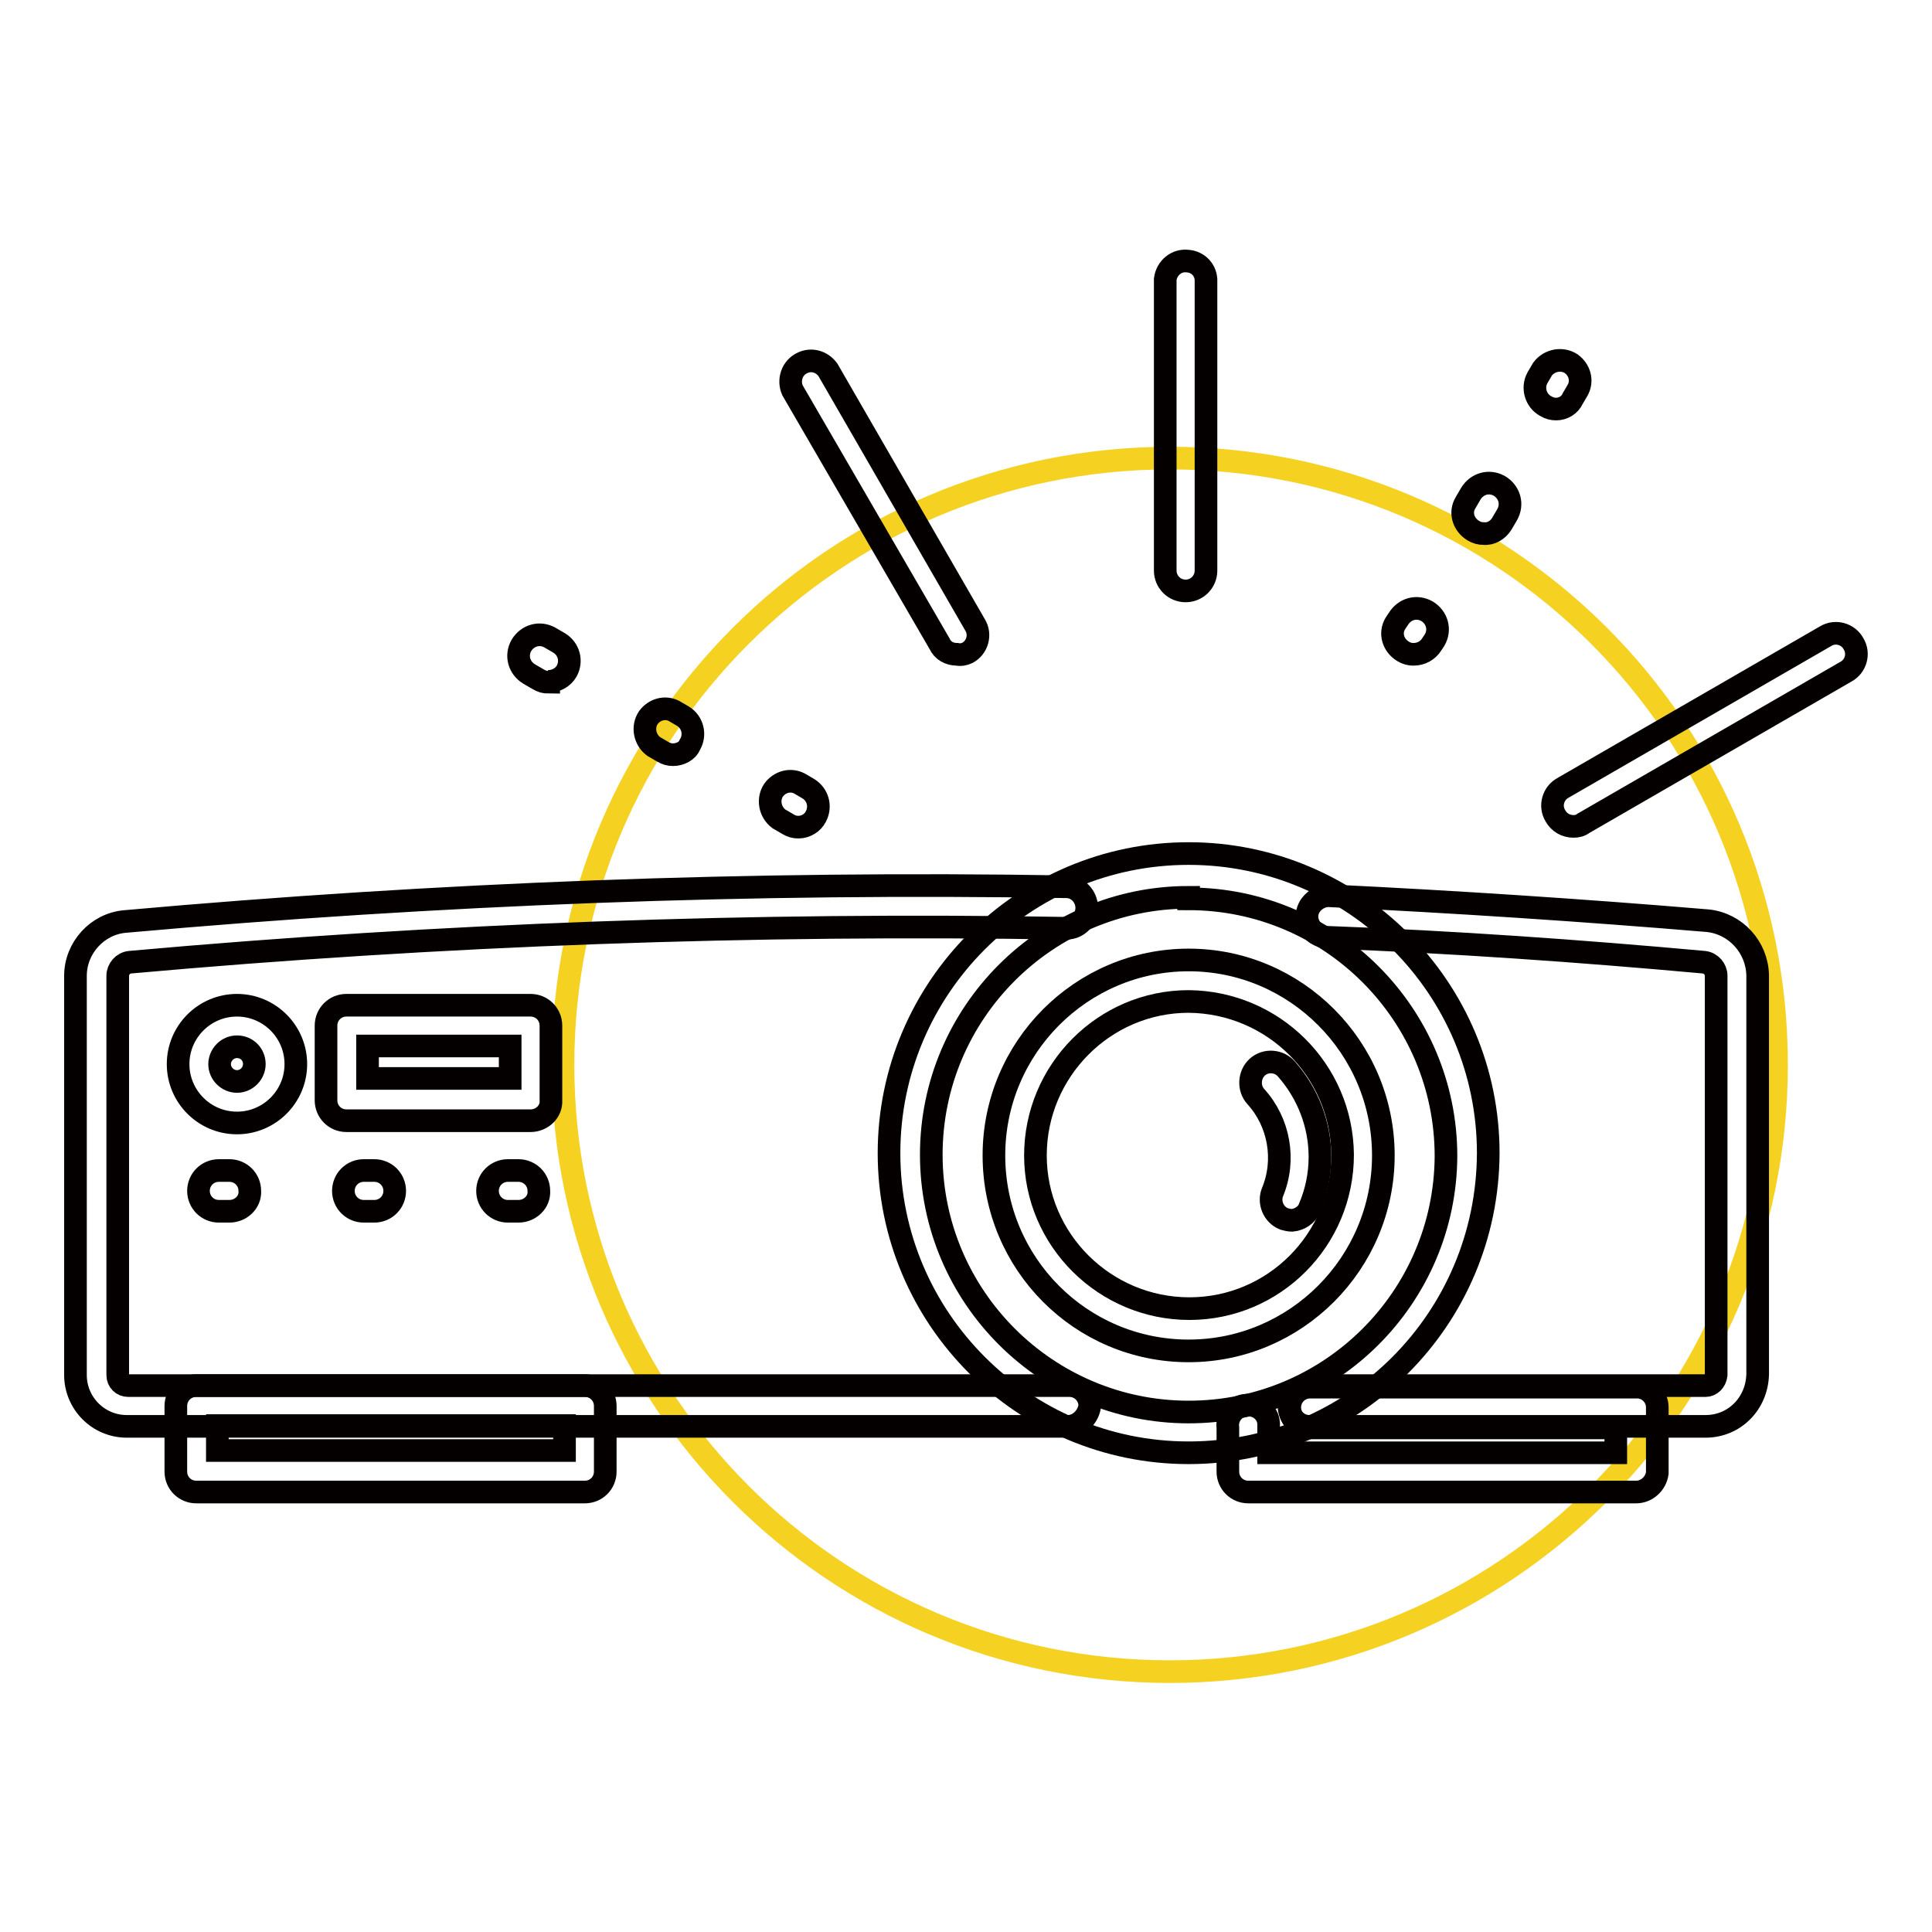
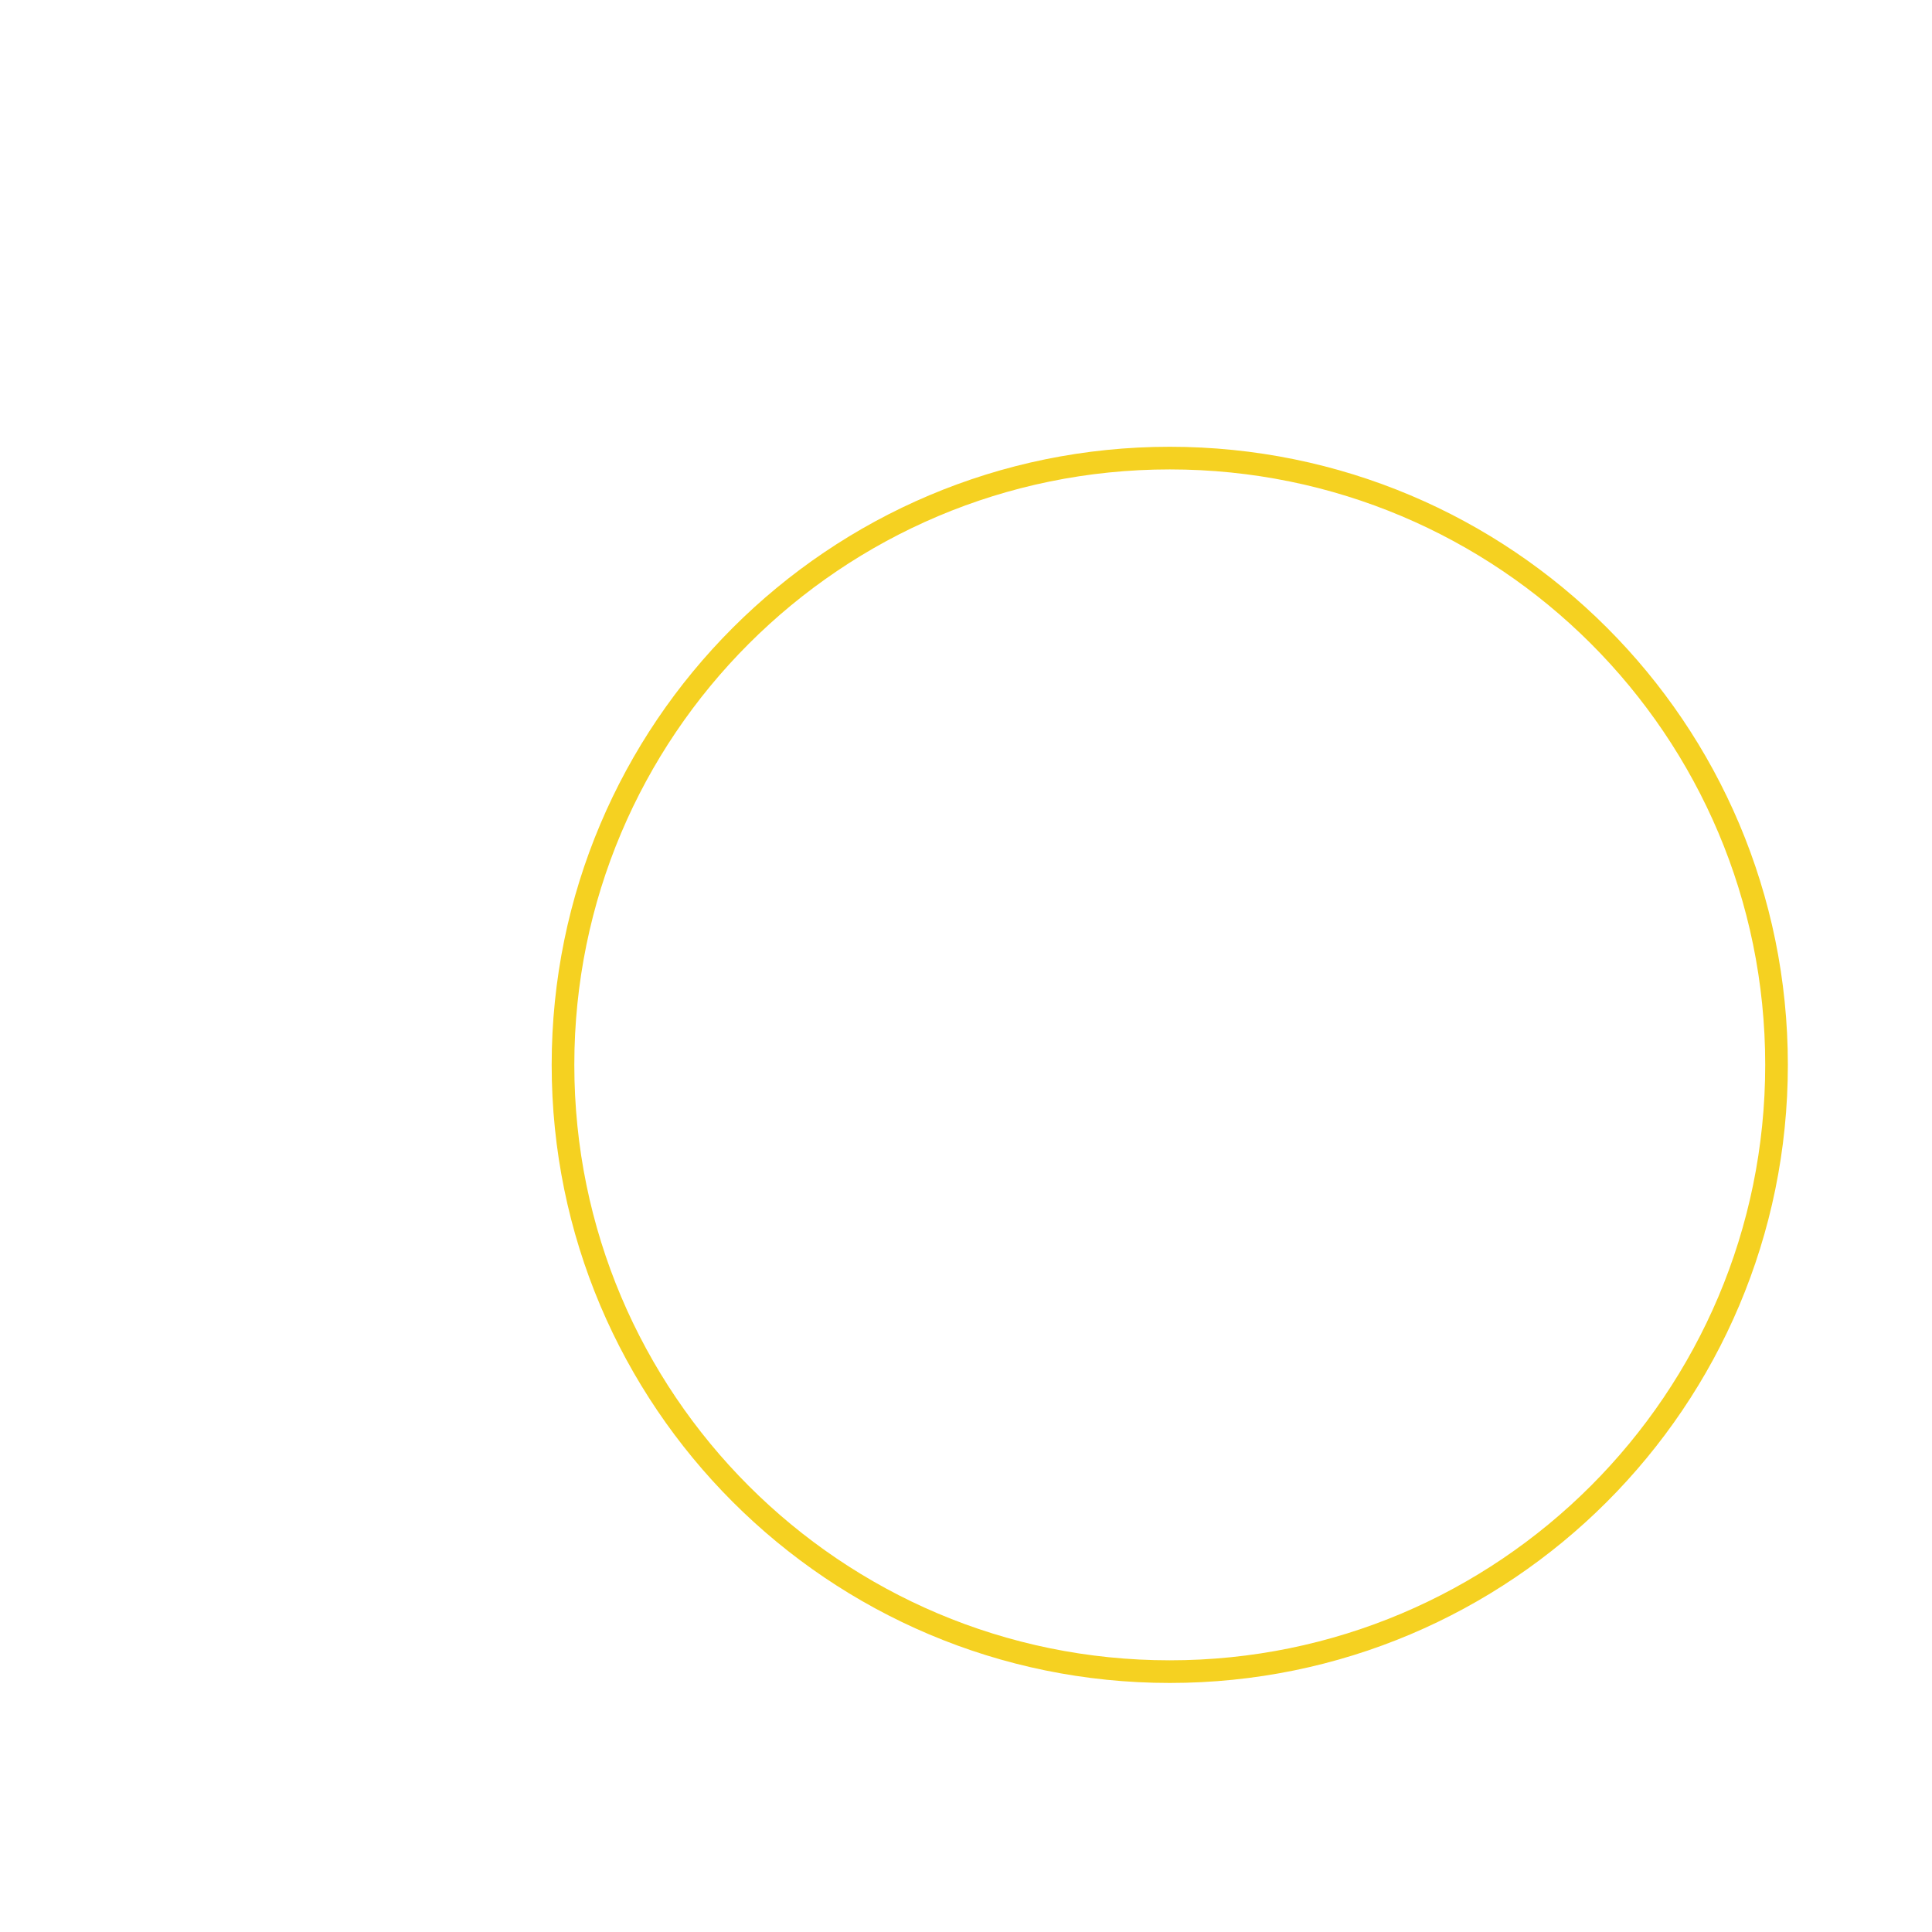
<svg xmlns="http://www.w3.org/2000/svg" version="1.1" x="0px" y="0px" viewBox="0 0 256 256" enable-background="new 0 0 256 256" xml:space="preserve">
  <g>
    <path stroke-width="3" fill-opacity="0" stroke="#f5d121" d="M235.4,141.1c0,44.4-36,80.4-80.4,80.4s-80.4-36-80.4-80.4c0-44.4,36-80.4,80.4-80.4 S235.4,96.6,235.4,141.1L235.4,141.1z" />
-     <path stroke-width="3" fill-opacity="0" stroke="#040000" d="M226,189h-52.5c-1.5,0-2.7-1.2-2.7-2.7c0-1.5,1.2-2.7,2.7-2.7H226c0.7,0,1.3-0.6,1.4-1.4v-52.9 c0-0.9-0.7-1.7-1.6-1.8c-16.5-1.5-33.5-2.7-49.9-3.3c-0.5,0-1-0.2-1.5-0.5c-1.3-0.9-1.6-2.6-0.7-3.8c0.6-0.8,1.6-1.3,2.6-1.2 c16.5,0.8,33.3,1.9,50,3.3c3.7,0.4,6.5,3.5,6.6,7.2v52.9C232.8,186,229.8,189,226,189z M141.5,189H16.8c-3.8,0-6.8-3.1-6.8-6.8 v-52.9c0-3.7,2.9-6.9,6.6-7.2c41.4-3.7,83.1-5.3,124.7-4.6c1.5,0,2.7,1.3,2.7,2.8c0,1.5-1.2,2.7-2.7,2.7 c-41.4-0.7-82.9,0.8-124.1,4.5c-0.9,0.1-1.6,0.9-1.6,1.8v52.9c0,0.8,0.6,1.4,1.4,1.4h124.7c1.5,0,2.7,1.2,2.7,2.7 C144.2,187.7,143,189,141.5,189L141.5,189z" />
-     <path stroke-width="3" fill-opacity="0" stroke="#040000" d="M157.5,192.5c-21.9,0-39.7-17.8-39.7-39.7c0-21.9,17.8-39.7,39.7-39.7c21.9,0,39.7,17.8,39.7,39.7 C197.1,174.8,179.4,192.5,157.5,192.5L157.5,192.5z M157.5,118.9c-18.8,0-34.1,15.3-34.1,34.1c0,18.8,15.3,34.1,34.1,34.1 c18.8,0,34-15.2,34.1-33.9c0-18.8-15.3-34.1-34.1-34.1V118.9z" />
-     <path stroke-width="3" fill-opacity="0" stroke="#040000" d="M157.5,179c-14.3,0-25.8-11.6-25.8-25.9s11.6-25.9,25.8-25.9s25.8,11.6,25.8,25.9 C183.3,167.4,171.7,179,157.5,179z M157.5,132.7c-11.2,0-20.3,9.2-20.3,20.4c0,11.2,9.2,20.3,20.4,20.3c11.2,0,20.3-9.1,20.3-20.4 C177.8,141.8,168.7,132.8,157.5,132.7L157.5,132.7z" />
-     <path stroke-width="3" fill-opacity="0" stroke="#040000" d="M171.2,161.7c-0.4,0-0.7-0.1-1.1-0.2c-1.4-0.6-2-2.2-1.5-3.5c0,0,0,0,0,0c1.8-4.3,0.9-9.3-2.2-12.7 c-1-1.1-0.9-2.9,0.2-3.9c1.1-1,2.9-0.9,3.9,0.3c2.8,3.2,4.4,7.3,4.4,11.6c0,2.4-0.5,4.7-1.4,6.8 C173.2,160.9,172.3,161.6,171.2,161.7L171.2,161.7z M216.8,197.7h-51.4c-1.5,0-2.7-1.2-2.7-2.7v-5.8c-0.2-1.5,0.9-2.9,2.4-3 c1.5-0.2,2.9,0.9,3,2.4c0,0.2,0,0.4,0,0.6v3.3h46v-3.3h-40.5c-1.5,0-2.7-1.2-2.7-2.7c0-1.5,1.2-2.7,2.7-2.7h43.3 c1.5,0,2.7,1.2,2.7,2.7v8.7C219.4,196.6,218.2,197.7,216.8,197.7z M77.5,197.7H26c-1.5,0-2.7-1.2-2.7-2.7v-8.7 c0-1.5,1.2-2.7,2.7-2.7h51.5c1.5,0,2.7,1.2,2.7,2.7l0,0v8.7C80.2,196.5,79,197.7,77.5,197.7z M28.8,192.2h46v-3.3h-46V192.2z  M68.7,160.5h-1.4c-1.5,0-2.7-1.2-2.7-2.7c0-1.5,1.2-2.7,2.7-2.7h1.4c1.5,0,2.7,1.2,2.7,2.7C71.5,159.3,70.2,160.5,68.7,160.5 C68.7,160.5,68.7,160.5,68.7,160.5L68.7,160.5z M49.6,160.5h-1.4c-1.5,0-2.7-1.2-2.7-2.7c0-1.5,1.2-2.7,2.7-2.7h1.4 c1.5,0,2.7,1.2,2.7,2.7C52.3,159.3,51.1,160.5,49.6,160.5C49.6,160.5,49.6,160.5,49.6,160.5z M30.4,160.5H29 c-1.5,0-2.7-1.2-2.7-2.7c0-1.5,1.2-2.7,2.7-2.7h1.4c1.5,0,2.7,1.2,2.7,2.7C33.2,159.3,31.9,160.5,30.4,160.5z M31.4,148.8 c-4.3,0-7.8-3.5-7.8-7.8c0-4.3,3.5-7.8,7.8-7.8c4.3,0,7.8,3.5,7.8,7.8c0,0,0,0,0,0C39.2,145.3,35.7,148.8,31.4,148.8 C31.4,148.8,31.4,148.8,31.4,148.8z M31.4,138.7c-1.3,0-2.3,1.1-2.3,2.3c0,1.3,1.1,2.3,2.3,2.3c1.3,0,2.3-1.1,2.3-2.3l0,0 C33.7,139.7,32.7,138.7,31.4,138.7z M70.3,148.5H45.9c-1.5,0-2.7-1.2-2.7-2.7l0,0v-9.9c0-1.5,1.2-2.7,2.7-2.7l0,0h24.4 c1.5,0,2.7,1.2,2.7,2.7l0,0v9.9C73.1,147.3,71.8,148.5,70.3,148.5L70.3,148.5z M48.7,142.9h18.9v-4.3H48.7V142.9z M157.1,78.3 c-1.5,0-2.7-1.2-2.7-2.7V37c0.2-1.5,1.5-2.6,3-2.4c1.3,0.1,2.3,1.1,2.4,2.4v38.6C159.8,77.1,158.6,78.3,157.1,78.3L157.1,78.3z  M187.3,86.7c-0.5,0-0.9-0.1-1.4-0.4c-1.3-0.8-1.8-2.4-1-3.7l0.4-0.6c0.8-1.3,2.4-1.8,3.8-1c1.3,0.8,1.8,2.4,1,3.8l0,0l-0.4,0.6 C189.2,86.2,188.3,86.7,187.3,86.7z M196.6,70.7c-0.5,0-0.9-0.1-1.4-0.4c-1.3-0.8-1.8-2.4-1-3.7l0.7-1.2c0.8-1.3,2.4-1.8,3.8-1 c1.3,0.8,1.8,2.4,1,3.8l0,0l-0.7,1.2C198.5,70.2,197.6,70.8,196.6,70.7L196.6,70.7z M206.2,54.2c-0.5,0-0.9-0.1-1.4-0.4 c-1.3-0.7-1.8-2.4-1.1-3.7c0,0,0,0,0,0l0.7-1.2c0.9-1.2,2.6-1.5,3.8-0.7c1.1,0.8,1.5,2.2,0.9,3.4l-0.7,1.2 C208,53.7,207.1,54.2,206.2,54.2L206.2,54.2z M208.5,109.5c-1,0-1.9-0.5-2.4-1.4c-0.8-1.3-0.3-3,1-3.7l34.8-20.1 c1.3-0.8,3-0.3,3.7,1c0,0,0,0,0,0c0.8,1.3,0.3,3-1,3.7l-34.8,20.1C209.4,109.4,209,109.5,208.5,109.5z M105.8,109.6 c-0.5,0-0.9-0.1-1.4-0.4l-1.2-0.7c-1.2-0.9-1.5-2.6-0.7-3.8c0.8-1.1,2.2-1.5,3.4-0.9l1.2,0.7c1.3,0.8,1.7,2.4,1,3.7 C107.7,109,106.8,109.6,105.8,109.6z M89.2,100c-0.5,0-0.9-0.1-1.4-0.4l-1.2-0.7c-1.2-0.9-1.5-2.6-0.7-3.8c0.8-1.1,2.2-1.5,3.4-0.9 l1.2,0.7c1.3,0.8,1.7,2.5,0.9,3.8C91.1,99.5,90.1,100,89.2,100L89.2,100z M72.7,90.4c-0.5,0-0.9-0.1-1.4-0.4l-1.2-0.7 c-1.3-0.8-1.8-2.4-1-3.8c0.8-1.3,2.4-1.8,3.8-1l0,0l1.2,0.7c1.3,0.8,1.7,2.4,1,3.7c-0.5,0.9-1.5,1.4-2.5,1.4H72.7z M126.8,86.7 c-1,0-1.9-0.5-2.3-1.4L105,51.7c-0.6-1.4,0-3,1.3-3.6c1.2-0.6,2.6-0.2,3.4,0.9l19.5,33.8c0.8,1.3,0.3,3-1,3.7 C127.8,86.7,127.3,86.8,126.8,86.7z" />
  </g>
</svg>